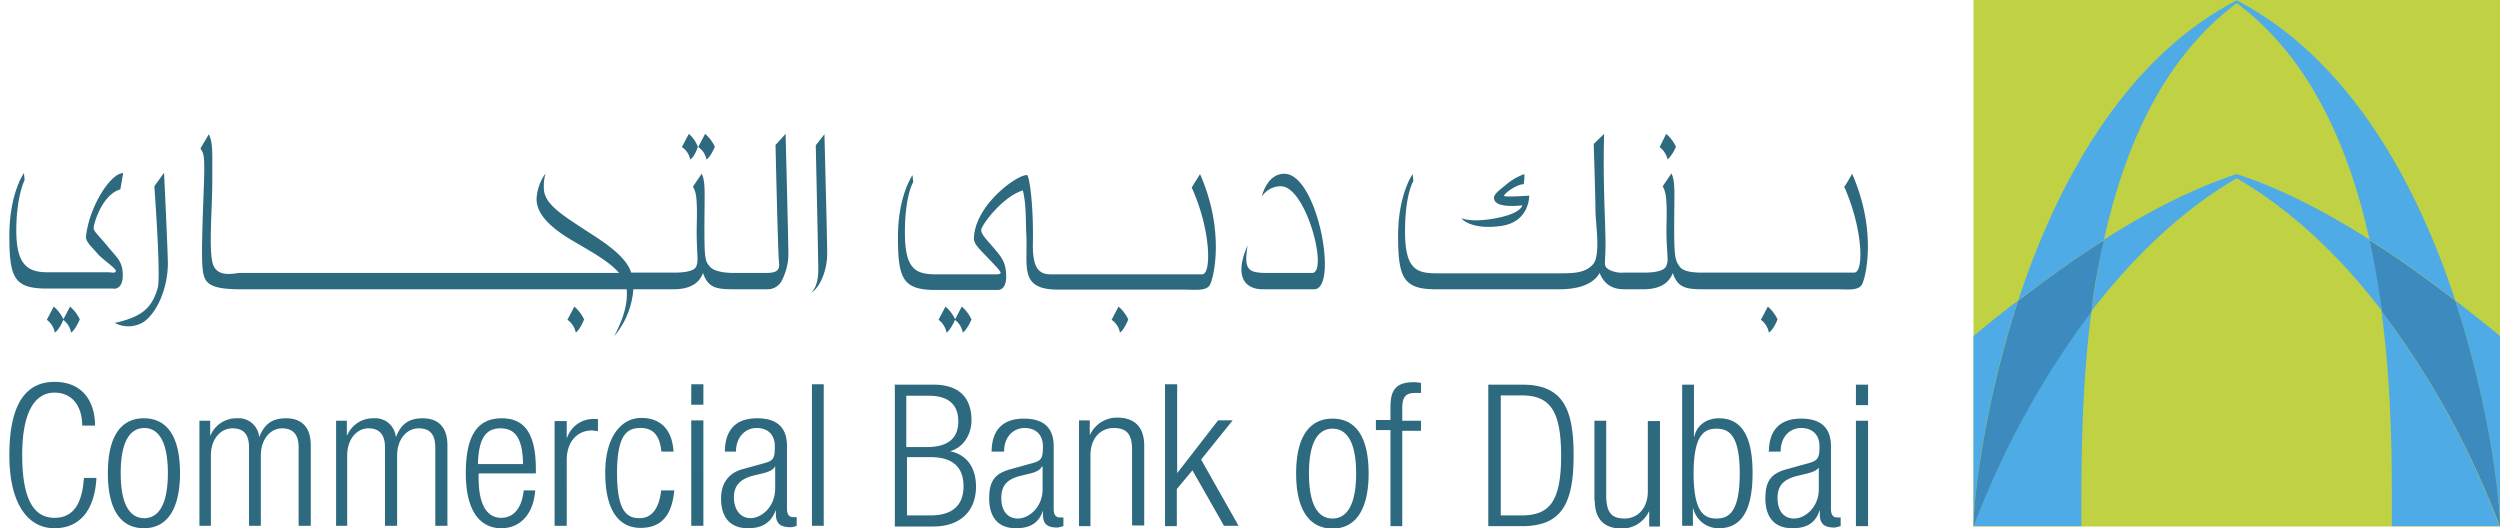
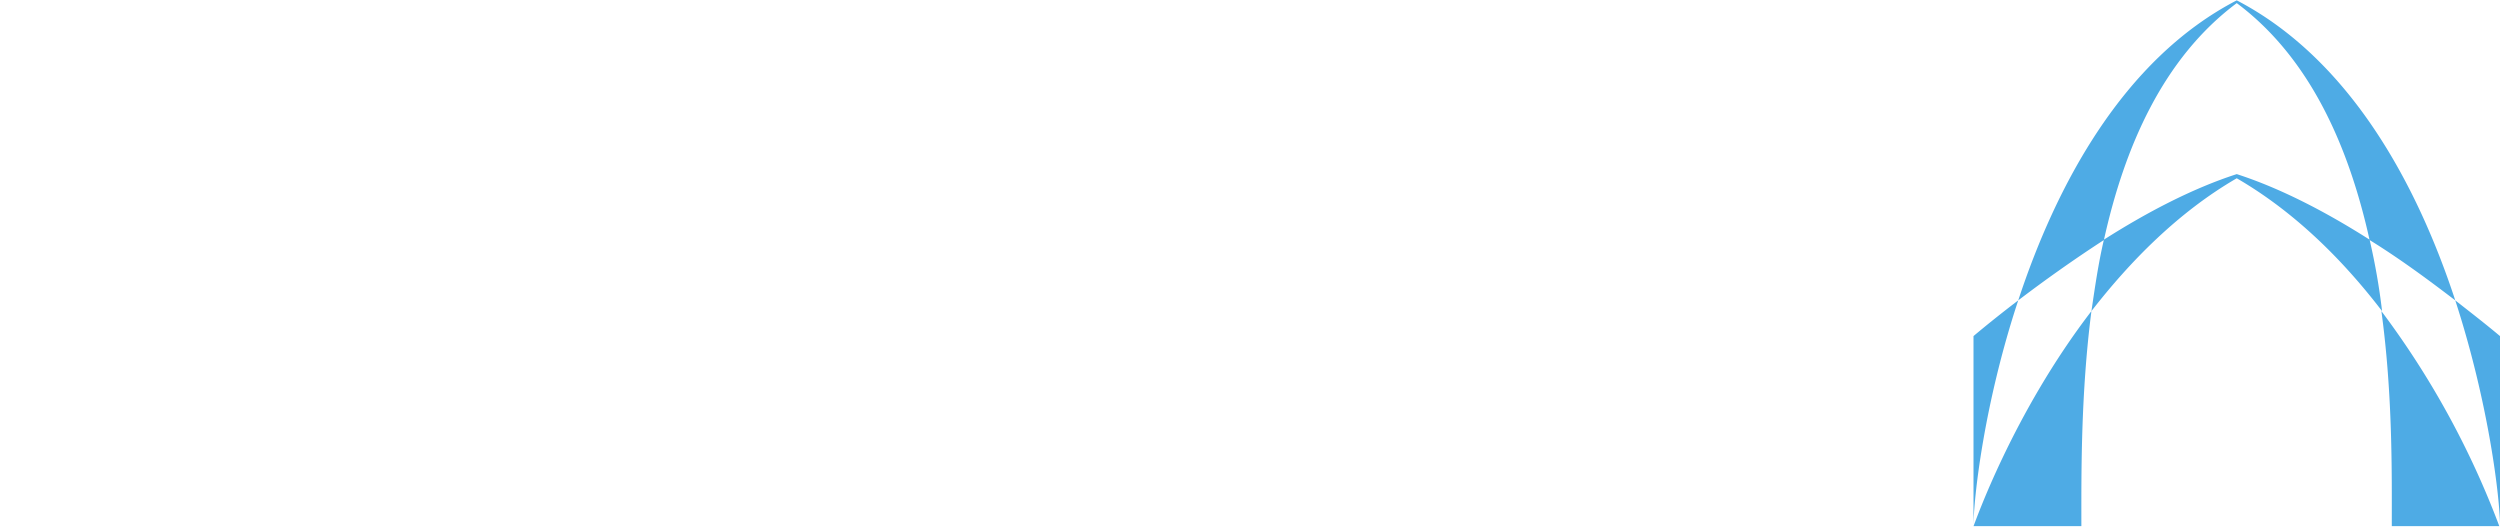
<svg xmlns="http://www.w3.org/2000/svg" id="Layer_1" data-name="Layer 1" width="720.8" height="152.3" viewBox="0 0 720.8 152.3">
  <defs>
    <style>
      .cls-1 {
        fill: #c0d243;
      }

      .cls-2 {
        fill: #4eabe5;
      }

      .cls-3 {
        fill: #3d8abf;
      }

      .cls-4 {
        fill: #2d697f;
      }
    </style>
  </defs>
  <title>Commercial Bank of Dubai</title>
  <g id="layer">
-     <rect class="cls-1" x="569" width="151.8" height="151.8" />
    <path class="cls-2" d="M603,89.7c-3.1,24.1-2.9,47-2.9,62H569c.4-.8,11.2-32.3,34-62m-21.1-3.1c7.5-5.7,15.9-11.7,24.7-17.4,5.9-26.7,17-52.4,38.3-68.3,21.3,15.9,32.4,41.7,38.3,68.3,8.9,5.5,17.1,11.6,24.7,17.4C697,53.4,677.7,17.2,644.9.1h0c-32.8,17-52.1,53.4-63,86.5m107.7,65.1h31a249.2,249.2,0,0,0-34-62c3.3,24.2,3,47.1,3,62m31.2,0h0V96.9c-3.8-3.2-8.3-6.7-12.9-10.3,9.7,29.8,12.9,57.1,12.9,65.1M644.9,51.4c16.9,9.8,30.8,23.8,41.9,38.3a185.1,185.1,0,0,0-3.6-20.6c-12.4-7.9-25.6-14.8-38.3-18.9-12.7,4.1-25.9,11-38.3,18.9C605,75.9,604,82.9,603,89.7c11.1-14.3,25-28.5,41.9-38.3M569,96.9v54.9h0c0-8,3-35.3,12.9-65.2-4.6,3.5-9.1,7.1-12.9,10.3" />
-     <path class="cls-3" d="M683.2,69.3c8.9,5.5,17.1,11.6,24.7,17.4,9.8,29.9,12.9,57.2,12.9,65.2h0a249.2,249.2,0,0,0-34-62c-1-6.9-2.1-13.8-3.6-20.6m-76.6,0c-8.7,5.5-17.1,11.6-24.7,17.4-9.8,29.9-12.9,57.2-12.9,65.2a249.2,249.2,0,0,1,34-62,181.2,181.2,0,0,1,3.6-20.6" />
-     <path class="cls-4" d="M27.8,137.8c-.5,9.3-4.8,14.5-12.1,14.5s-13-6.5-13-21.1,4.7-21.1,13-21.1,11.7,5.9,11.7,12.6H23.7c0-5.5-2.8-9.5-8-9.5s-9.3,4.8-9.3,18,3.6,18.1,9.3,18.1,8-4.4,8.5-11.5Zm7-1.4c0,9.7,3,13,6.8,13s6.8-3.4,6.8-13-3-13-6.8-13-6.8,3.4-6.8,13m-3.7,0c0-10.5,3.7-15.8,10.4-15.8s10.4,5.3,10.4,15.8-3.8,15.9-10.4,15.9-10.4-5.2-10.4-15.9m26.2,15.2h3.5V131.3c0-4.7,2.8-7.8,6.2-7.8s4.8,1.9,4.8,5.5v22.6h3.4V131.3c0-4.7,2.8-7.8,6.1-7.8s4.8,1.9,4.8,5.5v22.6h3.5V128.4c0-5.4-2.8-7.8-7.1-7.8s-6.3,1.9-7.7,5.3h-.1a5.9,5.9,0,0,0-6.3-5.3,8.1,8.1,0,0,0-7.7,4.9h-.1v-4.2H57.5v30.3Zm39.3,0h3.5V131.3c0-4.7,2.8-7.8,6.1-7.8s4.8,1.9,4.8,5.5v22.6h3.5V131.3c0-4.7,2.8-7.8,6.2-7.8s4.8,1.9,4.8,5.5v22.6H129V128.4c0-5.4-2.8-7.8-7.1-7.8s-6.3,1.9-7.7,5.3h-.1a5.9,5.9,0,0,0-6.3-5.3,8.1,8.1,0,0,0-7.7,4.9H100v-4.2H96.9v30.3Zm54.2-17.8c-.1-7.5-2.3-10.3-6.5-10.3s-6.3,2.8-6.5,10.3Zm3.5,7.7c-.5,6.5-4.1,10.8-9.8,10.8s-10.2-4.4-10.2-15.9,3.8-15.8,10.4-15.8,9.8,4.5,9.8,14.7v1.2H138v1.4c0,8.7,3.1,11.4,6.5,11.4s5.9-2.5,6.5-7.9h3.3Zm5.6,10.1h3.5V132.7c0-5.9,3.5-8.6,7.3-8.6l1.7.2v-3.5h-1.2a8,8,0,0,0-7.7,5.4h-.1v-4.8h-3.5v30.3Zm30.7-10.1c-.6,5.3-2.8,7.9-6.2,7.9s-6.5-1.6-6.5-13,3.1-13,6.8-13,5.5,2.2,6,6.8h3.5c-.4-6.2-3.6-9.7-9.3-9.7s-10.4,5.3-10.4,15.8,3.7,15.9,10.2,15.9,9.1-4.3,9.7-10.8h-3.8Zm8.7,10.1h3.5V121.2h-3.5Zm0-34.9h3.5v-5.9h-3.5Zm24.2,17.8h-.1c-.4,1.1-2.3,1.7-3.6,2l-2.9.7c-3.5,1-5.3,2.8-5.3,6.2s1.8,6,4.8,6,7.1-3.1,7.1-8.6ZM209,130.3c0-6.2,3-9.7,9.3-9.7s8.6,3.2,8.6,8v18c0,1.7.6,2.5,1.8,2.5h1v2.5a5.3,5.3,0,0,1-1.6.4c-2.6,0-4.4-.6-4.4-3.8v-1h-.1c-1.4,3.9-4.4,5.1-7.9,5.1-5.3,0-7.8-3.2-7.8-8.6,0-3.9,1.8-7.2,6.1-8.4l6.5-1.8c2.4-.7,2.9-1.2,2.9-4.8s-2.2-5.3-5.3-5.3-5.9,2.5-5.9,6.8H209Zm25.1,21.3h3.4V110.8h-3.4Zm27.4-22.7h5.7c6.2,0,9.1-2.6,9.1-7.4s-2.8-7.4-8.5-7.4h-6.5v14.8Zm0,19.7h6.8c6.3,0,9.5-2.9,9.5-8.4s-3.1-8.4-9.5-8.4h-6.8Zm-3.7-37.7h11.3c7.9,0,11,4.2,11,10.3,0,3.9-2.2,7.8-6.2,8.9h0c5,1,7.5,4.9,7.5,10.2,0,7.2-4.7,11.5-12.3,11.5H258V111h-.2Zm42.6,23.7h-.1c-.4,1.1-2.3,1.7-3.6,2l-2.9.7c-3.4,1-5.1,2.6-5.1,6.3s1.8,5.9,4.8,5.9,7.1-3.1,7.1-8.5v-6.5h-.2Zm-14.5-4.2c0-6.2,3-9.7,9.3-9.7s8.6,3.2,8.6,8v18c0,1.7.6,2.5,1.8,2.5h1v2.5l-1.6.4c-2.6,0-4.3-.6-4.3-3.8v-1.1h0c-1.3,4.1-4.4,5.1-7.8,5.1-5.3,0-7.7-3.4-7.7-8.6s1.8-7.2,6.1-8.4l6.5-1.8c2.4-.7,2.9-1.3,2.9-4.8s-2.2-5.3-5.3-5.3-5.9,2.4-5.9,6.8h-3.6ZM311,151.7h3.4V131.2c0-4.7,2.8-7.8,6.7-7.8s5.3,2,5.3,6.2v21.9h3.5v-23c0-5.7-3.1-8.1-7.8-8.1a8.6,8.6,0,0,0-7.8,4.9h-.1v-4.1h-3.1v30.5Zm24.8,0h3.5V141l4.5-5.4,9.1,16h4.2l-10.8-19.1,9.1-11.3h-4.2l-11.7,15.1h-.1V110.8h-3.5v40.8C336,151.7,335.8,151.7,335.8,151.7Zm41.6-15.2c0,9.7,3,13,6.8,13s6.8-3.4,6.8-13-3-12.9-6.8-12.9-6.8,3.2-6.8,12.9m-3.7,0c0-10.5,3.8-15.8,10.5-15.8s10.4,5.3,10.4,15.8-3.8,15.9-10.4,15.9-10.5-5.3-10.5-15.9m27.1,15.2h3.5V124.2h5.4v-2.9h-5.4v-3.6c0-3.5,1.2-4.4,3.7-4.4h1.7v-2.9a10.9,10.9,0,0,0-2.2-.2c-5.7,0-6.6,3.1-6.6,7.3v3.6h-4.2v2.9h4.2v27.6Zm31.9-3.1h6c8,0,11.4-3.9,11.4-17.2S446.7,114,438.7,114h-6Zm-3.6-37.7h9.8c11.8,0,14.8,7.1,14.8,20.3s-2.9,20.5-14.8,20.5h-9.8Zm30.7,33.4c0,5.7,3.1,8.1,7.8,8.1a8.6,8.6,0,0,0,7.8-4.9h.1v4.3h3.1V121.4h-3.5v20.3c0,4.7-2.8,7.8-6.7,7.8s-5.3-1.9-5.3-6.8V121.3h-3.4v23Zm28.5-7.8c0,11.3,3.1,13,6.6,13s6.7-1.8,6.7-13-3.2-12.9-6.7-12.9-6.6,1.7-6.6,12.9m-3.4-25.6h3.5v15h.1c.7-3.2,3.4-5.3,7.1-5.3,6.7,0,9.7,5.4,9.7,15.8s-3,15.9-9.7,15.9a7.5,7.5,0,0,1-7.4-5.7h-.1v5H485V110.9Zm39.6,23.7h0c-.5,1.1-2.4,1.7-3.8,2l-2.9.7c-3.5,1-5.3,2.6-5.3,6.3s1.8,5.9,4.8,5.9,7.1-3.1,7.1-8.5v-6.5h.1ZM510,130.4c0-6.2,3-9.7,9.3-9.7s8.6,3.2,8.6,8v18c0,1.7.6,2.5,1.8,2.5h1v2.5l-1.6.4c-2.6,0-4.4-.6-4.4-3.8v-1.1h-.1c-1.3,4.1-4.4,5.1-7.8,5.1-5.4,0-7.8-3.4-7.8-8.6s1.8-7.2,6.1-8.4l6.5-1.8c2.4-.7,3-1.3,3-4.8s-2.2-5.3-5.3-5.3-5.9,2.4-5.9,6.8h-3.5v.2Zm25.1,21.3h3.5V121.3h-3.5Zm0-34.9h3.5v-5.9h-3.5ZM235.2,41.9s.7,32,.7,33.9.4,6-1.9,8.5c1.9-1,4.5-5.5,4.5-11.4,0-3-.8-34.2-.8-34.2ZM44.5,53.7s1.9,25.7,1,29.2c-1.7,6.1-4.8,8.5-12.4,10.2a8.3,8.3,0,0,0,8.5-.4c3.9-2.9,6.8-9.9,6.8-16.8,0-3-1.1-26.1-1.1-26.1ZM35.4,79.4c0-4.1-1.7-5.1-4.3-8.3S27,66.8,27,65.7s2.4-9.6,7.7-11.1l.8-4.7C31.7,50,25.6,60,24.8,68.2c-.1,1.6,1.8,3.1,3.2,4.8s5.4,4.3,5.4,5.1-1.3.4-2.2.4H13.7c-5.9,0-9-2.3-9-12.1S7.1,51.9,7.1,51.9l-.2-2s-4.2,5.9-4.2,18S4,83.2,13.5,83.2H32.7c0,.1,2.7.4,2.7-3.8M226.5,38.6s.8,31.2.8,34.2a16.5,16.5,0,0,1-1.7,7.7,4.6,4.6,0,0,1-4.5,2.9h-9.7c-5,0-7.3-.5-8.7-4.7-1.8,4.9-7.3,4.7-9.3,4.7H182.6a23.4,23.4,0,0,1-5.5,13.5c3.4-6.5,3.8-10.3,3.6-13.5H69.3c-9.5,0-10.5-2-10.9-6.2s.1-15.7.4-24.2-.1-8.7-1-10.2l2.4-4.1c1.2,2.4,1,4.8,1,13.5s-1.2,21.1.4,24.5,6.3,2,7.5,2H178.5c-3-3.5-8.7-6.5-13.4-9.3-6.6-3.9-10.4-7.7-10.4-12.1a13.7,13.7,0,0,1,2.6-7.3,13,13,0,0,0-.5,4.2c0,4.8,5.5,7.9,14.2,13.6,6.7,4.3,9.9,7.5,11,10.8h11.3c1.2,0,6.5.2,7.4-1.7s0-3.9.2-12.4-.4-9.3-1.1-10.7l2.5-3.7c1.2,2.4.8,5.4.8,16,0,8.5.2,9.3,1.7,10.9s5.6,1.7,6.7,1.7h9.3c3.1,0,4.1-.7,3.8-3.1s-1-33.8-1-33.8l2.9-3.2ZM480.8,46a11.2,11.2,0,0,0,2.4-3.7,10.8,10.8,0,0,0-2.8-3.7l-1.9,3.8a6.3,6.3,0,0,1,2.3,3.6M199,46a5.5,5.5,0,0,0-2.4-3.6l2-3.8a9.3,9.3,0,0,1,2.6,3.7s-.8,2.8-2.2,3.7m4.7,0a5.5,5.5,0,0,0-2.4-3.6l2-3.8a10.8,10.8,0,0,1,2.8,3.7s-1.1,2.8-2.4,3.7M510,95.9a5.9,5.9,0,0,0-2.3-3.7l2-3.8a10.8,10.8,0,0,1,2.8,3.7s-1.1,2.9-2.5,3.8m-187.1,0a5.8,5.8,0,0,0-2.4-3.7l2-3.8a10.8,10.8,0,0,1,2.8,3.7s-1.1,2.9-2.4,3.8m-50,0a5.9,5.9,0,0,0-2.3-3.7l2-3.8a10.8,10.8,0,0,1,2.8,3.7s-1.2,2.9-2.5,3.8M166,95.9a5.8,5.8,0,0,0-2.4-3.7l2-3.8a10.8,10.8,0,0,1,2.8,3.7s-1.1,2.9-2.4,3.8m111.6,0a5.9,5.9,0,0,0-2.3-3.7l2-3.8a10.8,10.8,0,0,1,2.8,3.7s-1.2,2.9-2.5,3.8m-261.8,0a5.9,5.9,0,0,0-2.3-3.7l2-3.8a10.8,10.8,0,0,1,2.8,3.7s-1.1,2.9-2.5,3.8m4.7,0a5.9,5.9,0,0,0-2.3-3.7l2-3.8A10.8,10.8,0,0,1,23,92.1s-1.2,2.9-2.5,3.8M432.4,65.2c-8.6,1.1-11.1-2.3-11.1-2.3s2.8,1.4,10.1,0,7.5-3.7,7.5-3.7-6.2.8-7.7-1,1-3.2,3.2-5.1a16.4,16.4,0,0,1,5.1-2.9,12.3,12.3,0,0,1-.2,2.9c-2.3.1-6,3-5.6,3.4s7.2-.1,7.2-.1.2,7.8-8.5,8.8M370.3,50.1c9.6,0,15.7,33.3,8.6,33.3H364.1c-5.7,0-8.1-4.3-4.4-12.6-1.1,7.1.1,7.9,5.9,7.9h12.7c4.8,0-1.7-25-9-25a6.5,6.5,0,0,0-5.5,3s1.4-6.6,6.5-6.6m163.7,0c7.3,16.6,3.9,30.2,2.8,32s-4.4,1.3-7.3,1.3H491c-5,0-7.3-.5-8.7-4.7-1.8,4.9-7.3,4.7-9.3,4.7h-4.7c-3.9,0-5.9-1.8-7.1-4.7-2.3,4.1-8,4.7-11.6,4.7H413.9c-9.3,0-10.8-3.4-10.8-15.4s4.2-17.8,4.2-17.8l.2,2s-2.4,3.8-2.4,14.5,3.1,12.1,9,12.1h35.1c4.4,0,7.8,0,10.1-2.6s.7-12,.7-15.6-.5-19.1-.5-19.1l3-2.9c-.4,13.9.4,25.7.4,31.8s-.8,6.2,1.1,7.4a8.1,8.1,0,0,0,4.2.8h4.7c1.2,0,6.3.2,7.4-1.7s0-3.9.2-12.4-.4-9.3-1.1-10.8l2.5-3.7c1.2,2.4.8,5.4.8,16,0,8.5.4,9.3,1.7,11s5.6,1.6,6.8,1.6h43.4c2.9,0,2.5-12.8-2.9-24.8.1.3,2.3-3.7,2.3-3.7m-190.4,4c0-.1,2.4-3.9,2.4-3.9,7.3,16.6,3.9,30.2,2.8,32s-4.4,1.3-7.3,1.3H305.1c-11.4,0-8.7-6.6-9.2-16-.2-4.3,0-8.7-1-12.6-5.9,1.8-12,10.1-12,11.4s1.6,2.8,3.8,5.4,3.4,4.1,3.4,8.1-2.4,3.8-2.4,3.8h-18c-9.5,0-10.8-3.4-10.8-15.3s4.2-17.8,4.2-17.8l.2,2s-2.4,3.8-2.4,14.5S264,79.1,270,79.1h17.1c.5,0,1.4,0,1.4-.5s-2.5-3-4.2-4.8-3.5-3.4-3.5-5c.2-9.7,12.7-18.7,15.4-18.3.6.8,1.8,8.1,1.6,19.7-.2,9.5,3.4,8.9,6.8,8.9h42.1c2.7-.3,2.3-13.2-3.1-25" />
  </g>
</svg>